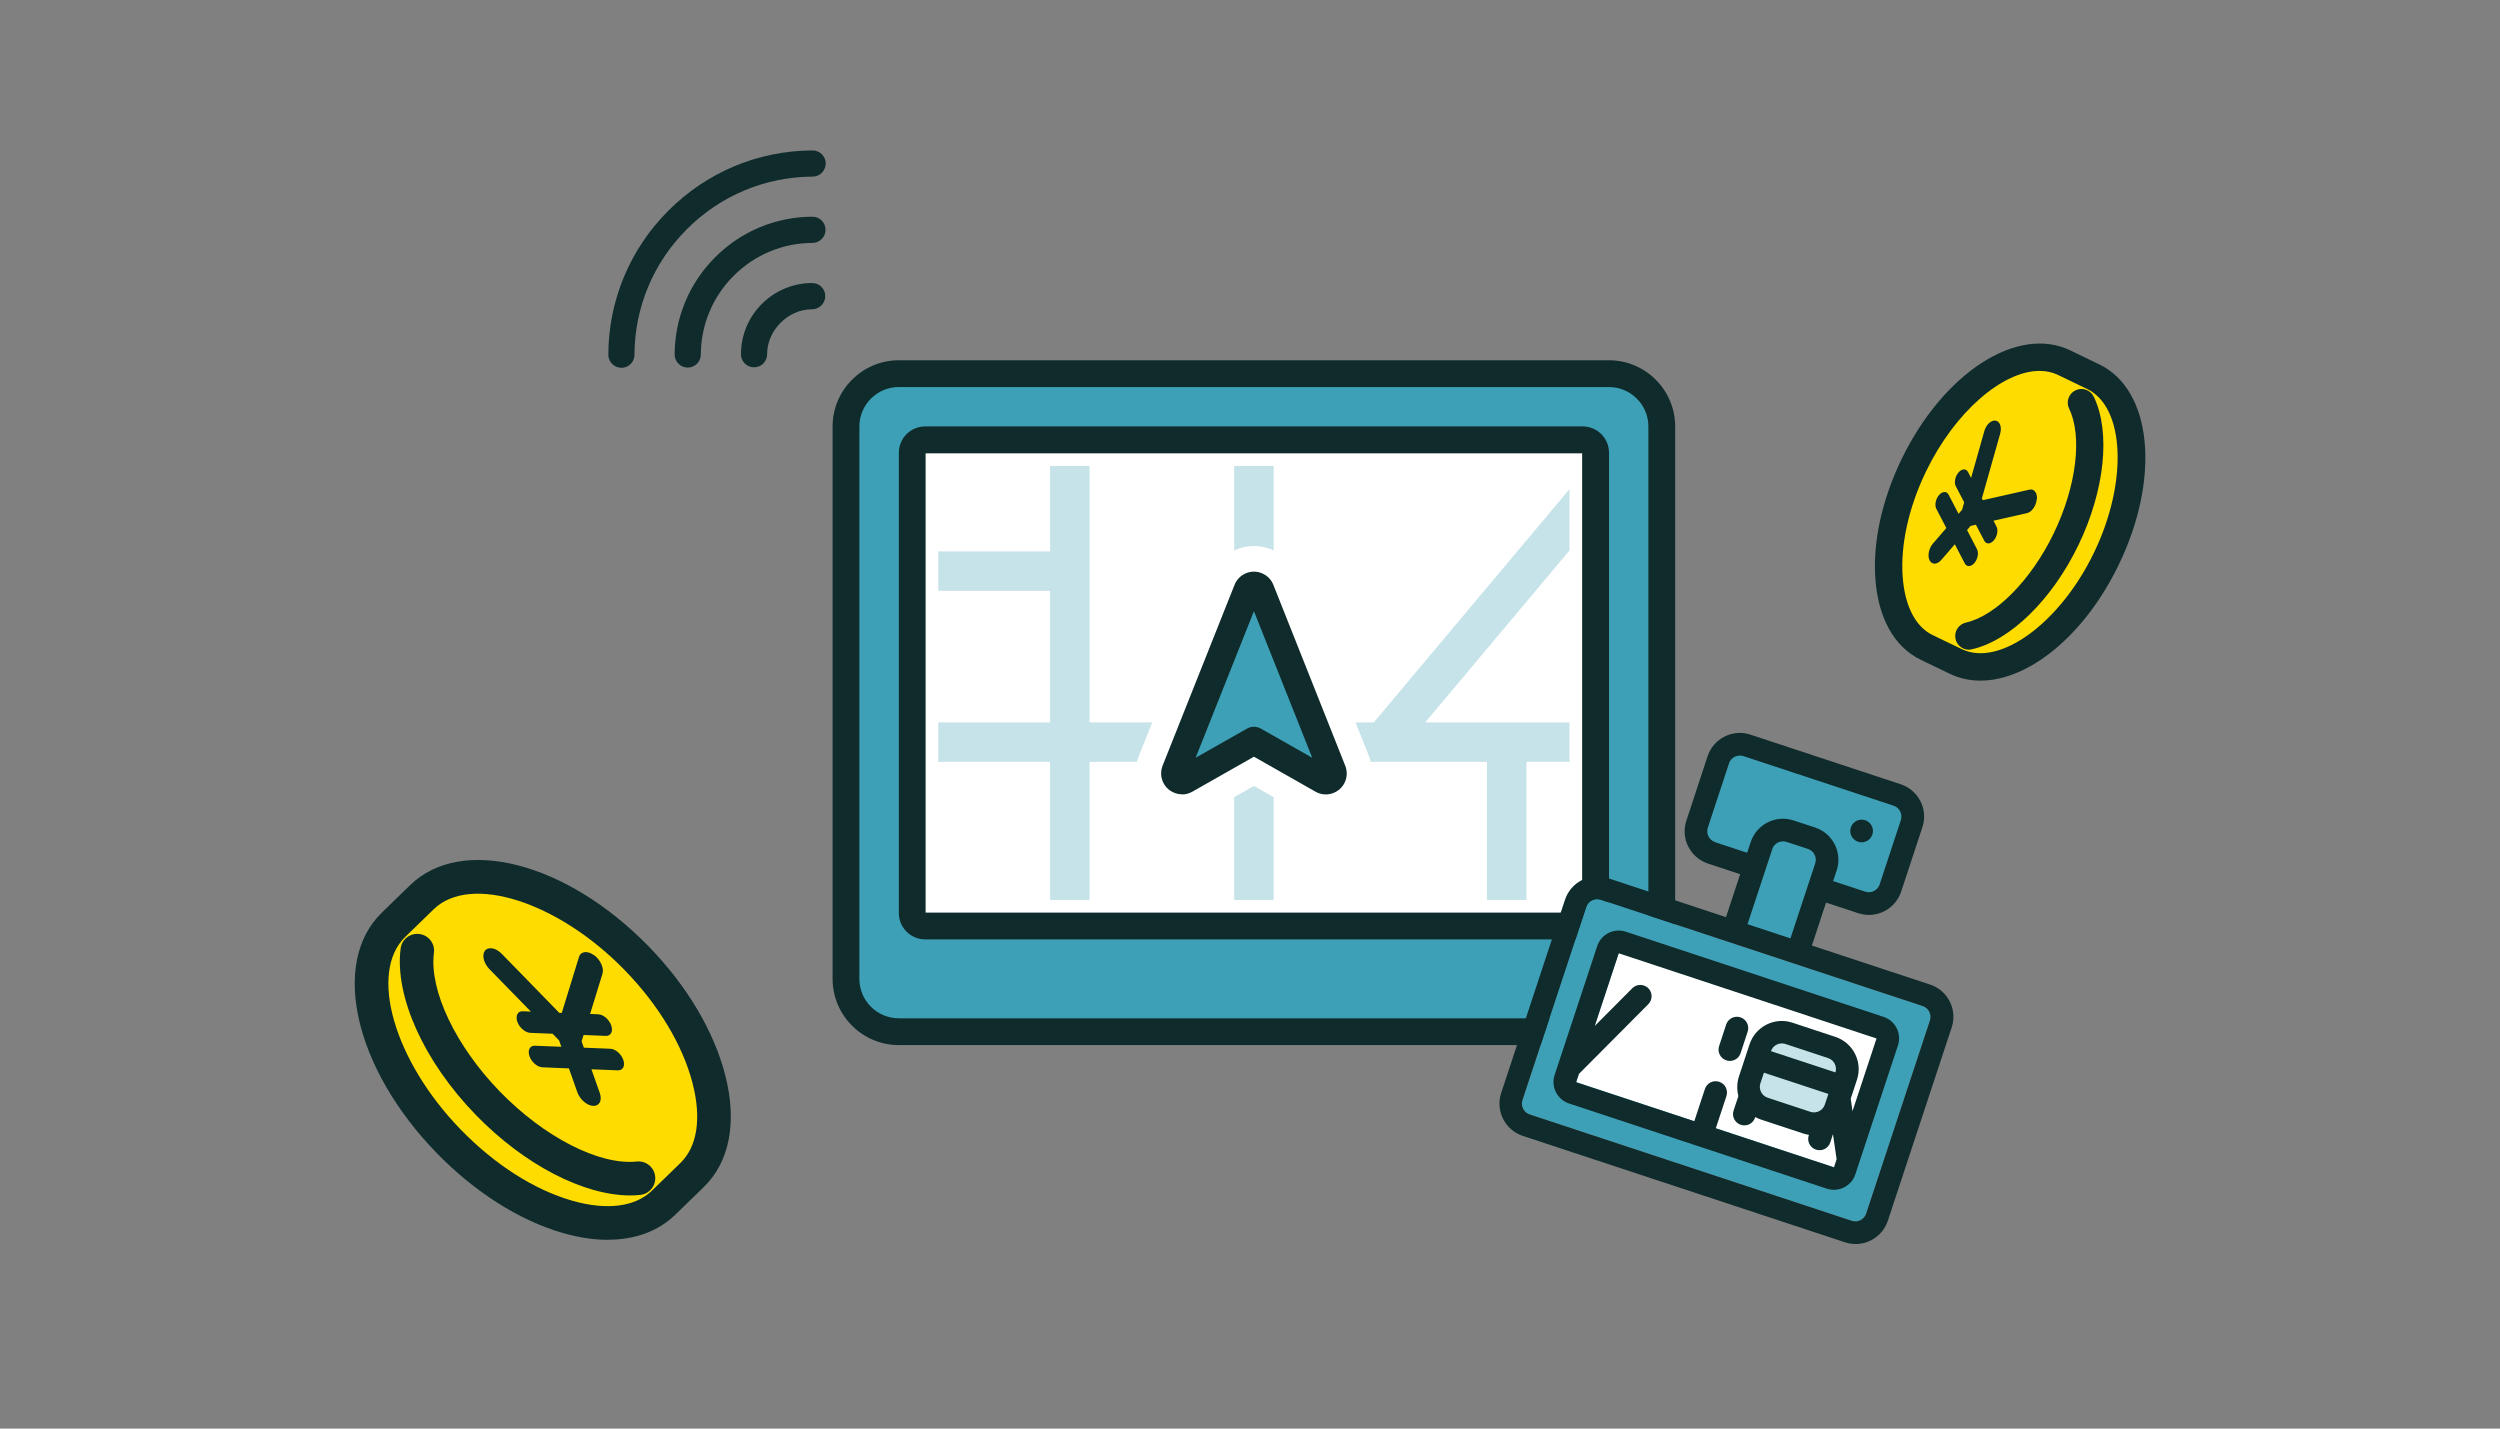
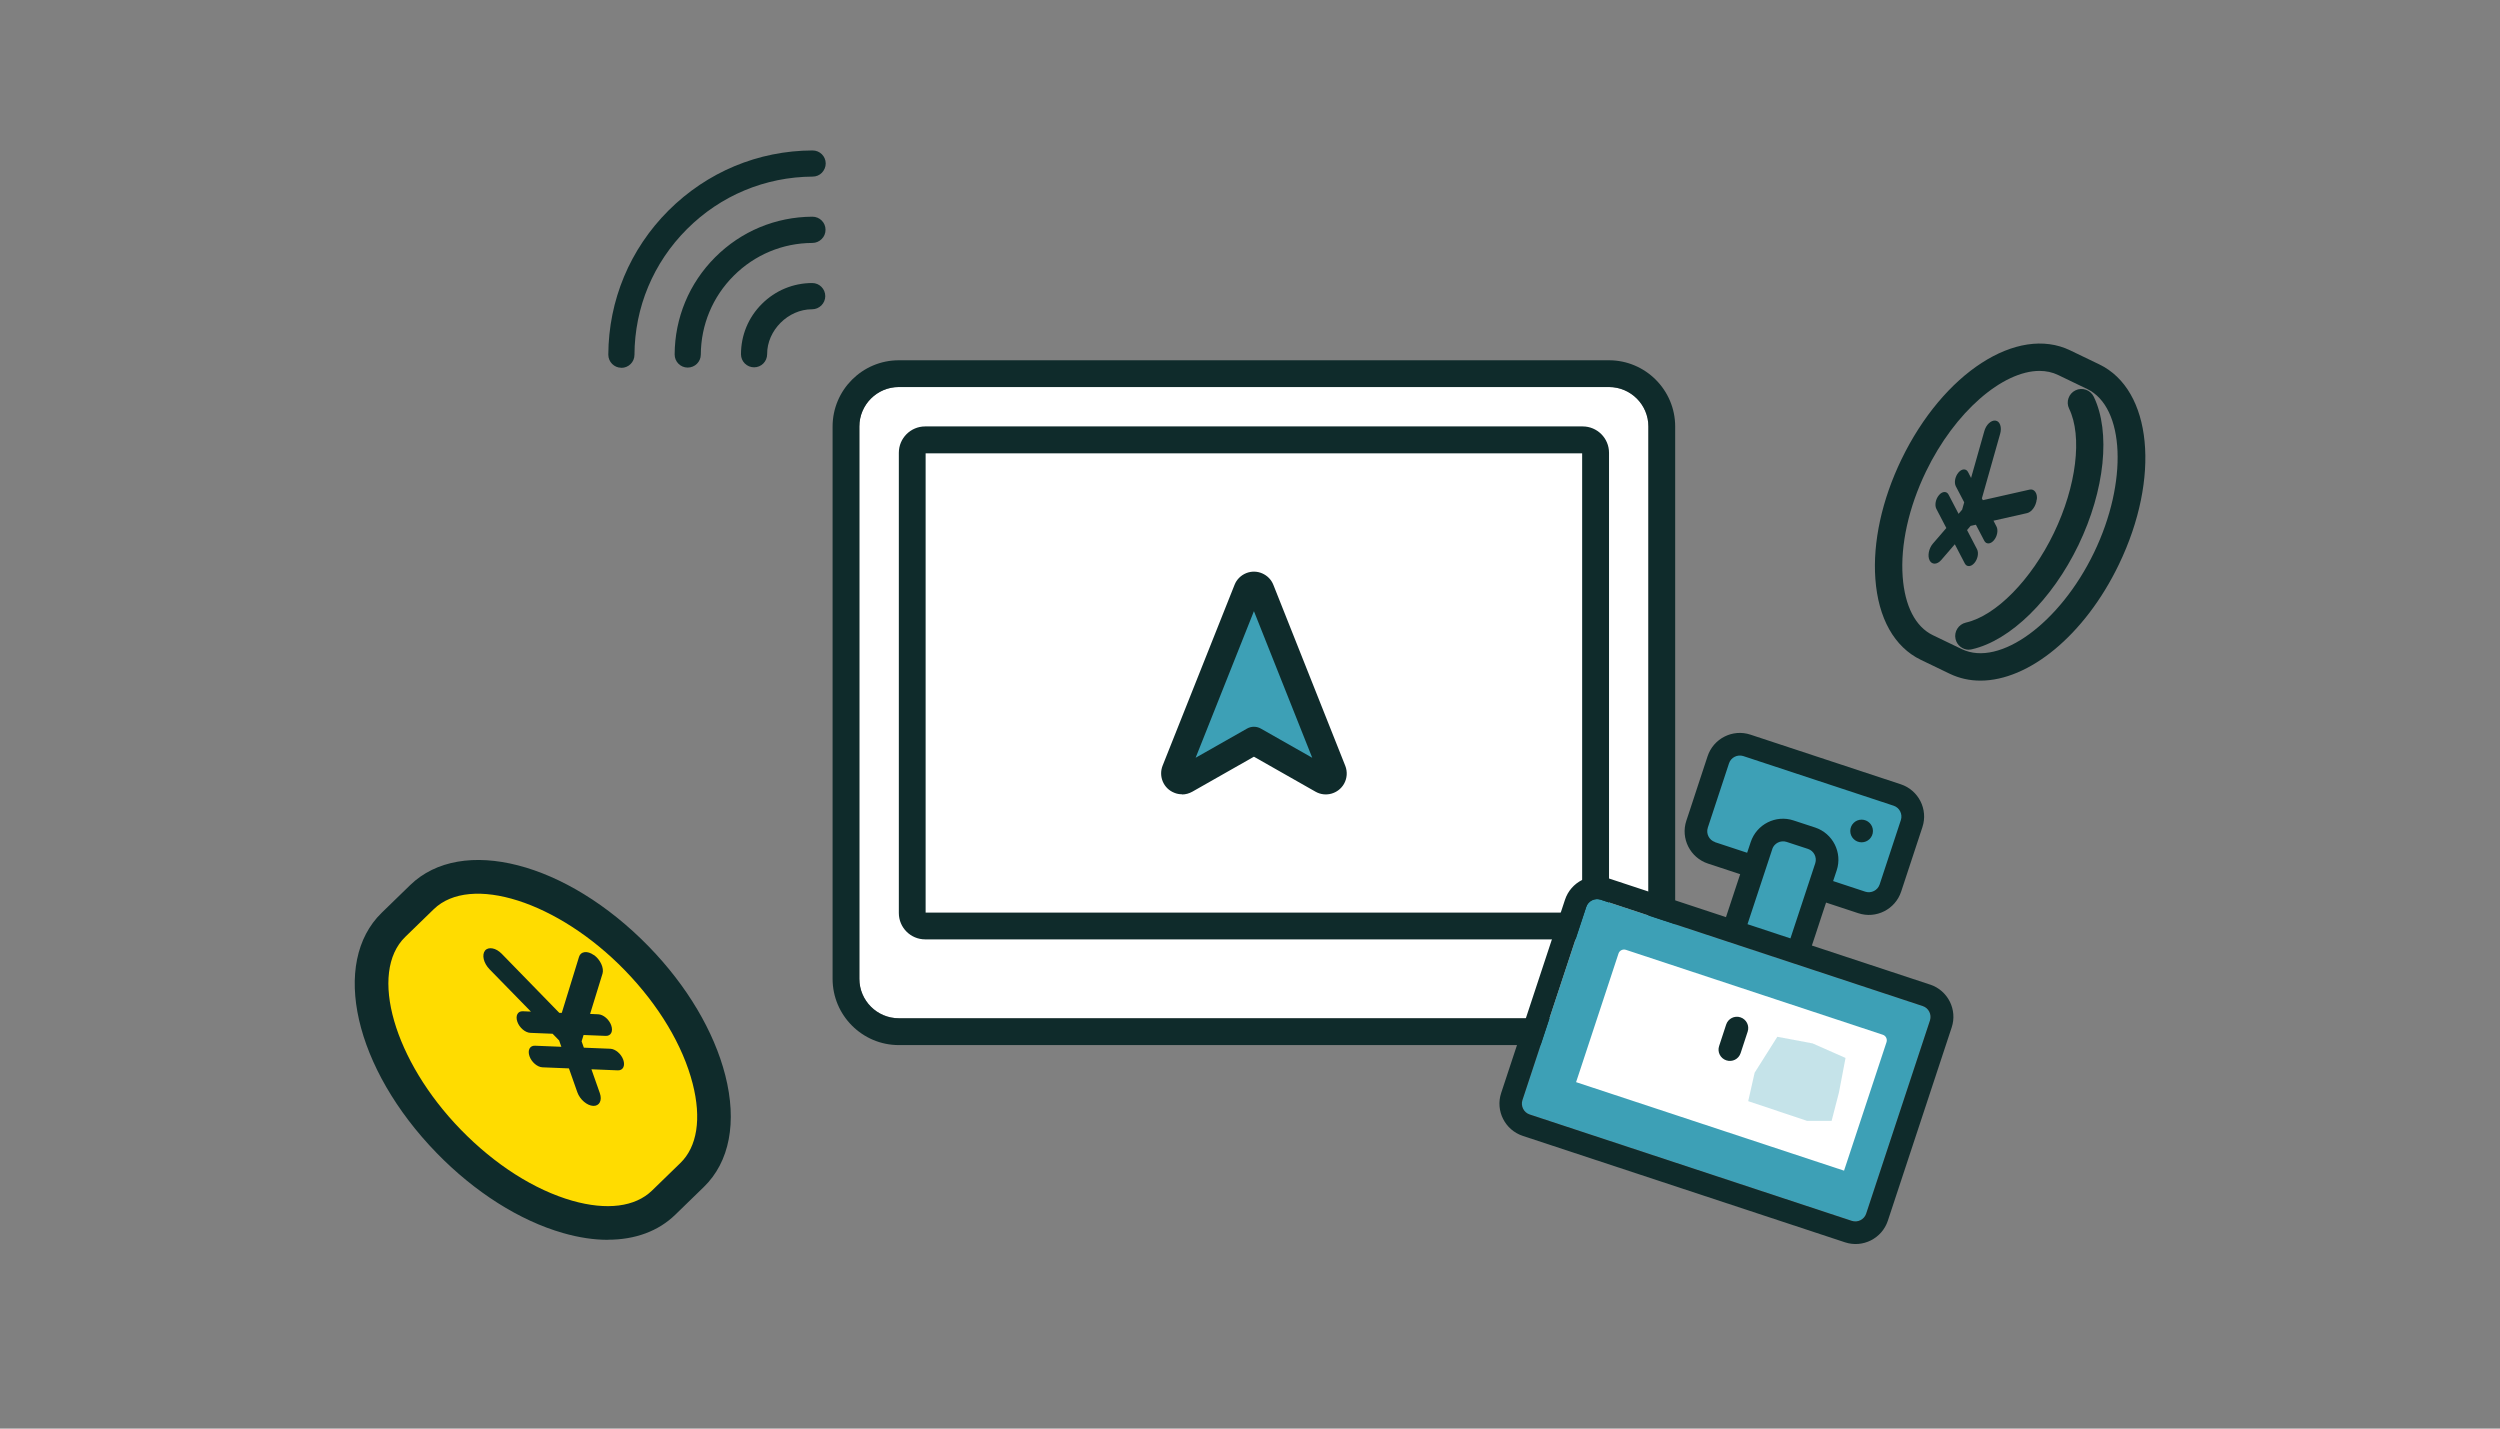
<svg xmlns="http://www.w3.org/2000/svg" id="_レイヤー_1" data-name="レイヤー 1" viewBox="0 0 280 160">
  <rect x="0" y="0" width="280" height="160" fill="#808080" stroke="none" />
  <defs>
    <style>
      .cls-1, .cls-2, .cls-3, .cls-4, .cls-5, .cls-6 {
        stroke-width: 0px;
      }

      .cls-1, .cls-6 {
        fill: #3da0b6;
      }

      .cls-2 {
        fill: none;
      }

      .cls-3 {
        fill: #ffdc00;
      }

      .cls-7 {
        clip-path: url(#clippath-1);
      }

      .cls-4 {
        fill: #fff;
      }

      .cls-5 {
        fill: #0f2b2b;
      }

      .cls-8 {
        clip-path: url(#clippath);
      }

      .cls-6 {
        opacity: .3;
      }
    </style>
    <clipPath id="clippath">
-       <rect class="cls-2" x="105.09" y="52.19" width="70.69" height="48.6" />
-     </clipPath>
+       </clipPath>
    <clipPath id="clippath-1">
      <polyline class="cls-2" points="119.08 37.41 90.06 8.39 63.12 35.33 92.13 64.35" />
    </clipPath>
  </defs>
  <rect class="cls-2" width="280" height="160" />
  <rect class="cls-2" width="280" height="160" />
  <g>
    <g>
-       <path class="cls-3" d="M215.79,72.51c-5.06-2.44-5.72-11.56-1.47-20.37,4.25-8.81,11.8-13.97,16.86-11.52l3.26,1.57c5.06,2.44,5.72,11.56,1.47,20.37-4.25,8.81-11.8,13.97-16.86,11.52l-3.26-1.57Z" />
      <path class="cls-5" d="M221.8,76.23c-1.19,0-2.34-.25-3.41-.76l-3.26-1.57c-2.96-1.43-4.77-4.65-5.09-9.07-.3-4.11.74-8.85,2.91-13.35,4.69-9.72,13-15.09,18.91-12.24l3.26,1.57c5.92,2.85,6.88,12.7,2.19,22.42-3.84,7.96-10.11,13-15.5,13ZM228.43,41.54c-4.13,0-9.49,4.58-12.72,11.27-1.94,4.02-2.87,8.21-2.61,11.79.24,3.28,1.43,5.59,3.36,6.53h0l3.26,1.57c4.22,2.04,11-2.91,14.81-10.81,3.81-7.89,3.46-16.28-.76-18.32l-3.26-1.57c-.64-.31-1.35-.46-2.09-.46Z" />
      <path class="cls-5" d="M220.52,72.77c-.7,0-1.34-.49-1.5-1.2-.19-.83.34-1.65,1.16-1.84,3.36-.76,7.32-4.78,9.85-10.02,2.53-5.24,3.22-10.84,1.71-13.94-.37-.76-.05-1.68.71-2.05.76-.37,1.68-.05,2.05.71,1.92,3.96,1.24,10.48-1.71,16.61-2.96,6.13-7.64,10.71-11.94,11.68-.11.03-.23.04-.34.04Z" />
      <path class="cls-5" d="M228.13,55.94c.04-.35-.03-.66-.19-.87-.16-.21-.38-.29-.64-.23l-5.22,1.18-.11-.2,2.05-7.25c.1-.35.1-.7,0-.98-.1-.28-.28-.45-.52-.48-.24-.04-.5.07-.74.29-.24.22-.42.54-.52.9l-1.48,5.23-.34-.66c-.21-.41-.7-.39-1.07.05-.38.44-.51,1.13-.3,1.54l.94,1.8-.23.82-.4.47-1.12-2.15c-.21-.41-.7-.39-1.07.05-.38.44-.51,1.13-.3,1.54l1.12,2.15-1.51,1.75c-.46.54-.62,1.38-.36,1.88s.85.48,1.31-.06l1.51-1.75,1.12,2.15c.21.41.7.39,1.07-.05.38-.44.51-1.13.3-1.54l-1.12-2.15.4-.47.59-.13.94,1.8c.21.41.7.39,1.07-.05.38-.44.51-1.13.3-1.54l-.34-.66,3.76-.85c.53-.12,1.01-.81,1.08-1.53Z" />
    </g>
    <g>
      <path class="cls-3" d="M47.26,100.49c4.94-4.8,15.72-1.73,24.07,6.87,8.35,8.59,11.12,19.46,6.18,24.26l-3.18,3.09c-4.94,4.8-15.72,1.73-24.07-6.87-8.35-8.59-11.12-19.46-6.18-24.26l3.18-3.09Z" />
      <path class="cls-5" d="M68.08,138.86c-1.57,0-3.25-.25-5.02-.76-4.86-1.39-9.88-4.57-14.15-8.96-9.22-9.48-11.92-21.31-6.15-26.92l3.18-3.09h0c5.78-5.61,17.52-2.58,26.74,6.9,4.27,4.39,7.3,9.5,8.55,14.4,1.34,5.26.49,9.71-2.41,12.52l-3.18,3.09c-1.91,1.86-4.51,2.81-7.56,2.81ZM48.57,101.84l-3.18,3.09c-4.12,4-1.27,13.89,6.22,21.59,3.82,3.93,8.25,6.75,12.48,7.96,3.87,1.1,7.04.7,8.93-1.13l3.18-3.09c1.89-1.83,2.38-4.99,1.38-8.89-1.09-4.27-3.79-8.78-7.6-12.7-7.49-7.7-17.3-10.83-21.41-6.83h0Z" />
-       <path class="cls-5" d="M70.59,133.89c-5.22,0-11.87-3.43-17.29-9.01-5.82-5.98-9.12-13.3-8.43-18.65.13-1.03,1.08-1.76,2.11-1.62,1.03.13,1.76,1.08,1.62,2.11-.54,4.19,2.43,10.43,7.39,15.54,4.97,5.11,11.13,8.27,15.33,7.83,1.03-.11,1.96.65,2.06,1.68.11,1.03-.65,1.96-1.68,2.06-.36.04-.74.06-1.12.06Z" />
      <path class="cls-5" d="M66.51,106.97c-.35-.25-.72-.37-1.03-.33-.32.04-.54.23-.63.53l-1.93,6.27h-.28s-6.45-6.62-6.45-6.62c-.32-.32-.68-.54-1.04-.6-.35-.06-.65.02-.83.25-.18.23-.23.57-.14.96.09.39.32.78.63,1.11l4.65,4.76-.91-.04c-.57-.02-.84.5-.61,1.17s.89,1.23,1.46,1.25l2.49.1.73.75.25.71-2.96-.12c-.57-.02-.84.5-.61,1.17s.89,1.23,1.46,1.25l2.96.12.94,2.67c.29.82,1.09,1.5,1.78,1.53s1.03-.61.74-1.43l-.94-2.67,2.96.12c.57.02.84-.5.61-1.17s-.89-1.23-1.46-1.25l-2.96-.12-.25-.71.22-.71,2.49.1c.57.02.84-.5.61-1.17s-.89-1.23-1.46-1.25l-.91-.04,1.39-4.51c.19-.63-.24-1.57-.96-2.09Z" />
    </g>
    <g>
      <g id="_前面オブジェクトで型抜き_13-12" data-name="前面オブジェクトで型抜き 13-12">
        <path class="cls-4" d="M180.2,114.04h-79.53c-2.44,0-4.42-1.98-4.42-4.42v-61.86c0-2.44,1.98-4.42,4.42-4.42h79.53c2.44,0,4.42,1.98,4.42,4.42v61.86c0,2.44-1.98,4.42-4.42,4.42Z" />
      </g>
      <g id="_前面オブジェクトで型抜き_13-12-2" data-name="前面オブジェクトで型抜き 13-12">
-         <path class="cls-1" d="M100.67,115.54c-3.26,0-5.92-2.65-5.92-5.92v-61.86c0-3.26,2.66-5.92,5.92-5.92h79.53c3.26,0,5.92,2.65,5.92,5.92v61.86c0,3.26-2.65,5.92-5.92,5.92h-79.53ZM103.62,49.27c-.8,0-1.45.65-1.45,1.45v51.55c0,.8.65,1.45,1.45,1.45h73.64c.8,0,1.45-.65,1.45-1.45v-51.55c0-.8-.65-1.45-1.45-1.45h-73.64Z" />
        <path class="cls-5" d="M180.2,43.35c2.44,0,4.42,1.98,4.42,4.42v61.86c0,2.44-1.98,4.42-4.42,4.42h-79.53c-2.44,0-4.42-1.98-4.42-4.42v-61.86c0-2.44,1.98-4.42,4.42-4.42h79.53M103.62,105.21h73.64c1.63,0,2.95-1.32,2.95-2.95v-51.55c0-1.63-1.32-2.95-2.95-2.95h-73.64c-1.63,0-2.95,1.32-2.95,2.95v51.55c0,1.63,1.32,2.95,2.95,2.95M180.2,40.35h-79.53c-4.09,0-7.42,3.33-7.42,7.42v61.86c0,4.09,3.33,7.42,7.42,7.42h79.53c4.09,0,7.42-3.33,7.42-7.42v-61.86c0-4.09-3.33-7.42-7.42-7.42h0ZM103.67,50.77h73.53v51.44h-73.53v-51.44h0Z" />
      </g>
      <g class="cls-8">
        <g id="_マスクグループ_7-12" data-name="マスクグループ 7-12">
          <path id="_前面オブジェクトで型抜き_14-12" data-name="前面オブジェクトで型抜き 14-12" class="cls-6" d="M170.96,105.21h-4.42v-19.88h-13.01c-.05-.21-.12-.42-.2-.63l-1.51-3.79h2.04l26.17-31.19c.11.32.17.66.17,1v5.67l-20.58,24.52h20.58v4.42h-9.24v19.88ZM142.65,105.21h-4.42v-15.93l2.21-1.25,2.21,1.26v15.93ZM122.03,105.21h-4.42v-19.88h-16.94v-4.42h16.94v-14.73h-16.94v-4.42h16.94v-13.99h4.42v33.14h7.02l-1.51,3.79c-.08.2-.15.41-.2.63h-5.31v19.88ZM136.24,85.33h-4.19l1.76-4.42h4.42v-11.12l1.48-3.72c.16-.4.62-.6,1.02-.44.2.08.36.24.44.44l1.49,3.73v11.11h4.42l1.76,4.42h-4.19l-4.19-2.38-4.19,2.38h0ZM142.65,61.64h0c-1.4-.65-3.02-.65-4.42,0v-13.87h4.42v13.87Z" />
        </g>
      </g>
      <g>
        <path id="_パス_869-12" data-name="パス 869-12" class="cls-1" d="M148.11,87.3c.38.21.85.08,1.07-.29.12-.21.13-.46.05-.68l-8.06-20.26c-.16-.4-.62-.6-1.02-.44-.2.08-.36.24-.44.44l-8.06,20.26c-.16.4.04.86.44,1.02.22.09.47.07.68-.05l7.67-4.36,7.67,4.36Z" />
        <path class="cls-5" d="M132.39,88.96c-.29,0-.59-.05-.87-.17-1.2-.47-1.78-1.83-1.31-3.03l8.06-20.26c.23-.59.71-1.07,1.31-1.31.58-.23,1.22-.22,1.79.03.57.25,1.02.7,1.25,1.29l8.05,20.26c.26.66.21,1.4-.14,2.02-.64,1.12-2.07,1.52-3.19.88,0,0,0,0,0,0l-6.9-3.92-6.9,3.92c-.36.2-.75.31-1.15.31ZM140.44,68.45l-6.53,16.42,5.76-3.27c.48-.27,1.06-.27,1.54,0l5.76,3.27-6.53-16.42ZM139.72,66.64s0,0,0,0h0ZM141.16,66.64h0s0,0,0,0Z" />
      </g>
      <path class="cls-1" d="M209.01,135.93c-.22.66-.94,1.02-1.6.81l-36.09-11.92c-.66-.22-1.02-.94-.81-1.6l7.15-21.65c.22-.66.94-1.02,1.6-.81l36.09,11.92c.66.22,1.02.94.81,1.6l-7.15,21.65Z" />
      <path class="cls-4" d="M206.55,131.12l-13.14-4.34c-.35-.11-3.41-1.13-3.75-1.24l-13.14-4.34.32-.96s2.51-7.59,2.72-8.25l1.71-5.19c.11-.35.49-.53.83-.42l28.77,9.51c.35.11.53.49.42.83l-2.59,7.84-1.85,5.6-.32.96h0" />
      <polygon class="cls-1" points="194.14 102.96 196.52 96.4 190.83 94.34 193.67 83.71 213.98 90.62 211.09 101.21 204.26 99.67 201.31 106.36 194.14 102.96" />
      <rect class="cls-2" x="166.12" y="78.72" width="60.81" height="60.81" transform="translate(44.15 -56.14) rotate(18.28)" />
      <path class="cls-5" d="M216.16,110.27l-13.23-4.37.4-1.2.79-2.41.4-1.2,3.61,1.19c1.99.66,4.14-.43,4.8-2.42l2.38-7.22c.66-1.99-.43-4.14-2.42-4.8l-16.84-5.56c-1.99-.66-4.14.43-4.8,2.42l-1.19,3.61-.79,2.41-.4,1.2c-.66,1.99.43,4.14,2.42,4.8l3.61,1.19-1.59,4.81-13.23-4.37c-1.99-.66-4.14.43-4.8,2.42l-7.15,21.65c-.66,1.99.43,4.14,2.42,4.8l36.09,11.92c1.99.66,4.14-.43,4.8-2.42l7.15-21.65c.66-1.99-.43-4.14-2.42-4.8ZM192.08,94.31c-.66-.22-1.02-.94-.81-1.6l2.38-7.22c.22-.66.94-1.02,1.6-.81l16.84,5.56c.66.22,1.02.94.81,1.6l-2.38,7.22c-.22.66-.94,1.02-1.6.81l-3.61-1.19.4-1.2c.66-1.99-.43-4.14-2.42-4.8l-2.41-.79c-1.99-.66-4.14.43-4.8,2.42l-.4,1.2-3.61-1.19ZM198.49,95.1c.22-.66.94-1.02,1.6-.81l2.41.79c.66.22,1.02.94.81,1.6l-2.78,8.42-4.81-1.59,2.78-8.42ZM209.01,135.93c-.22.66-.94,1.02-1.6.81l-36.09-11.92c-.66-.22-1.02-.94-.81-1.6l7.15-21.65c.22-.66.94-1.02,1.6-.81l36.09,11.92c.66.22,1.02.94.81,1.6l-7.15,21.65Z" />
      <path class="cls-5" d="M194.93,113.94c-.66-.22-1.38.14-1.6.81l-.79,2.41c-.22.66.14,1.38.81,1.6s1.38-.14,1.6-.81l.79-2.41c.22-.66-.14-1.38-.81-1.6Z" />
      <circle class="cls-5" cx="208.5" cy="93.07" r="1.27" />
      <polygon class="cls-6" points="202.4 125.54 195.8 123.33 196.52 120.14 199.06 116.12 203.01 116.86 206.7 118.49 205.96 122.37 205.14 125.54 202.4 125.54" />
-       <path class="cls-5" d="M210.96,113.89l-28.87-9.54c-1.33-.44-2.76.28-3.2,1.61l-4.77,14.43c-.44,1.33.28,2.76,1.61,3.2l28.87,9.54c1.33.44,2.76-.28,3.2-1.61l4.77-14.43c.44-1.33-.28-2.76-1.61-3.2ZM205,131.94l.4-1.2-13.23-4.37,1.19-3.61c.22-.66-.14-1.38-.81-1.6s-1.38.14-1.6.81l-1.19,3.61-13.23-4.37.3-.92,7.78-7.82c.49-.5.49-1.3,0-1.79-.5-.49-1.3-.49-1.79,0l-4.21,4.23,2.69-8.14,28.87,9.54-2.69,8.14-.2-1.4.7-2.12c.66-1.99-.43-4.14-2.42-4.8l-4.81-1.59c-1.99-.66-4.14.43-4.8,2.42l-1.19,3.61c-.24.73-.24,1.49-.06,2.19l-.54,1.62c-.22.66.14,1.38.81,1.6s1.38-.14,1.6-.81l.02-.06c.19.1.38.19.58.26l4.81,1.59c.21.07.41.11.62.14l-.02.06c-.22.66.14,1.38.81,1.6s1.38-.14,1.6-.81l.3-.92.41,2.8-.3.92h0s-.4,1.2-.4,1.2ZM197.16,121.34l.4-1.2,7.22,2.38-.4,1.2c-.22.66-.94,1.02-1.6.81l-4.81-1.59c-.66-.22-1.02-.94-.81-1.6ZM198.35,117.73c.22-.66.94-1.02,1.6-.81l4.81,1.59c.66.22,1.02.94.81,1.6l-7.22-2.38Z" />
    </g>
  </g>
  <g>
    <path class="cls-5" d="M92.02,26.78c-.26.26-.63.43-1.03.43-3.33.01-6.46,1.32-8.82,3.68-2.36,2.36-3.66,5.49-3.68,8.82,0,.81-.66,1.46-1.47,1.46-.81,0-1.46-.66-1.46-1.47.02-4.11,1.63-7.98,4.54-10.89s6.77-4.52,10.89-4.54c.81,0,1.47.65,1.47,1.46,0,.41-.16.78-.43,1.04h0Z" />
    <path class="cls-5" d="M91.99,34.21c-.27.27-.64.43-1.04.43-2.67-.01-5.05,2.36-5.03,5.03,0,.81-.65,1.47-1.46,1.47-.81,0-1.47-.65-1.47-1.46,0-2.12.82-4.13,2.34-5.64,1.51-1.51,3.52-2.34,5.64-2.34.81,0,1.46.66,1.46,1.47,0,.4-.17.77-.43,1.03h0Z" />
    <g class="cls-7">
      <path class="cls-5" d="M69.59,41.2c.81,0,1.47-.65,1.47-1.46.02-5.31,2.11-10.31,5.88-14.08,3.77-3.77,8.77-5.85,14.08-5.88.4,0,.77-.16,1.03-.43s.43-.64.43-1.04c0-.81-.66-1.46-1.47-1.46-6.09.02-11.82,2.42-16.14,6.73-4.32,4.32-6.71,10.05-6.74,16.14,0,.81.65,1.47,1.46,1.47h0Z" />
    </g>
  </g>
</svg>